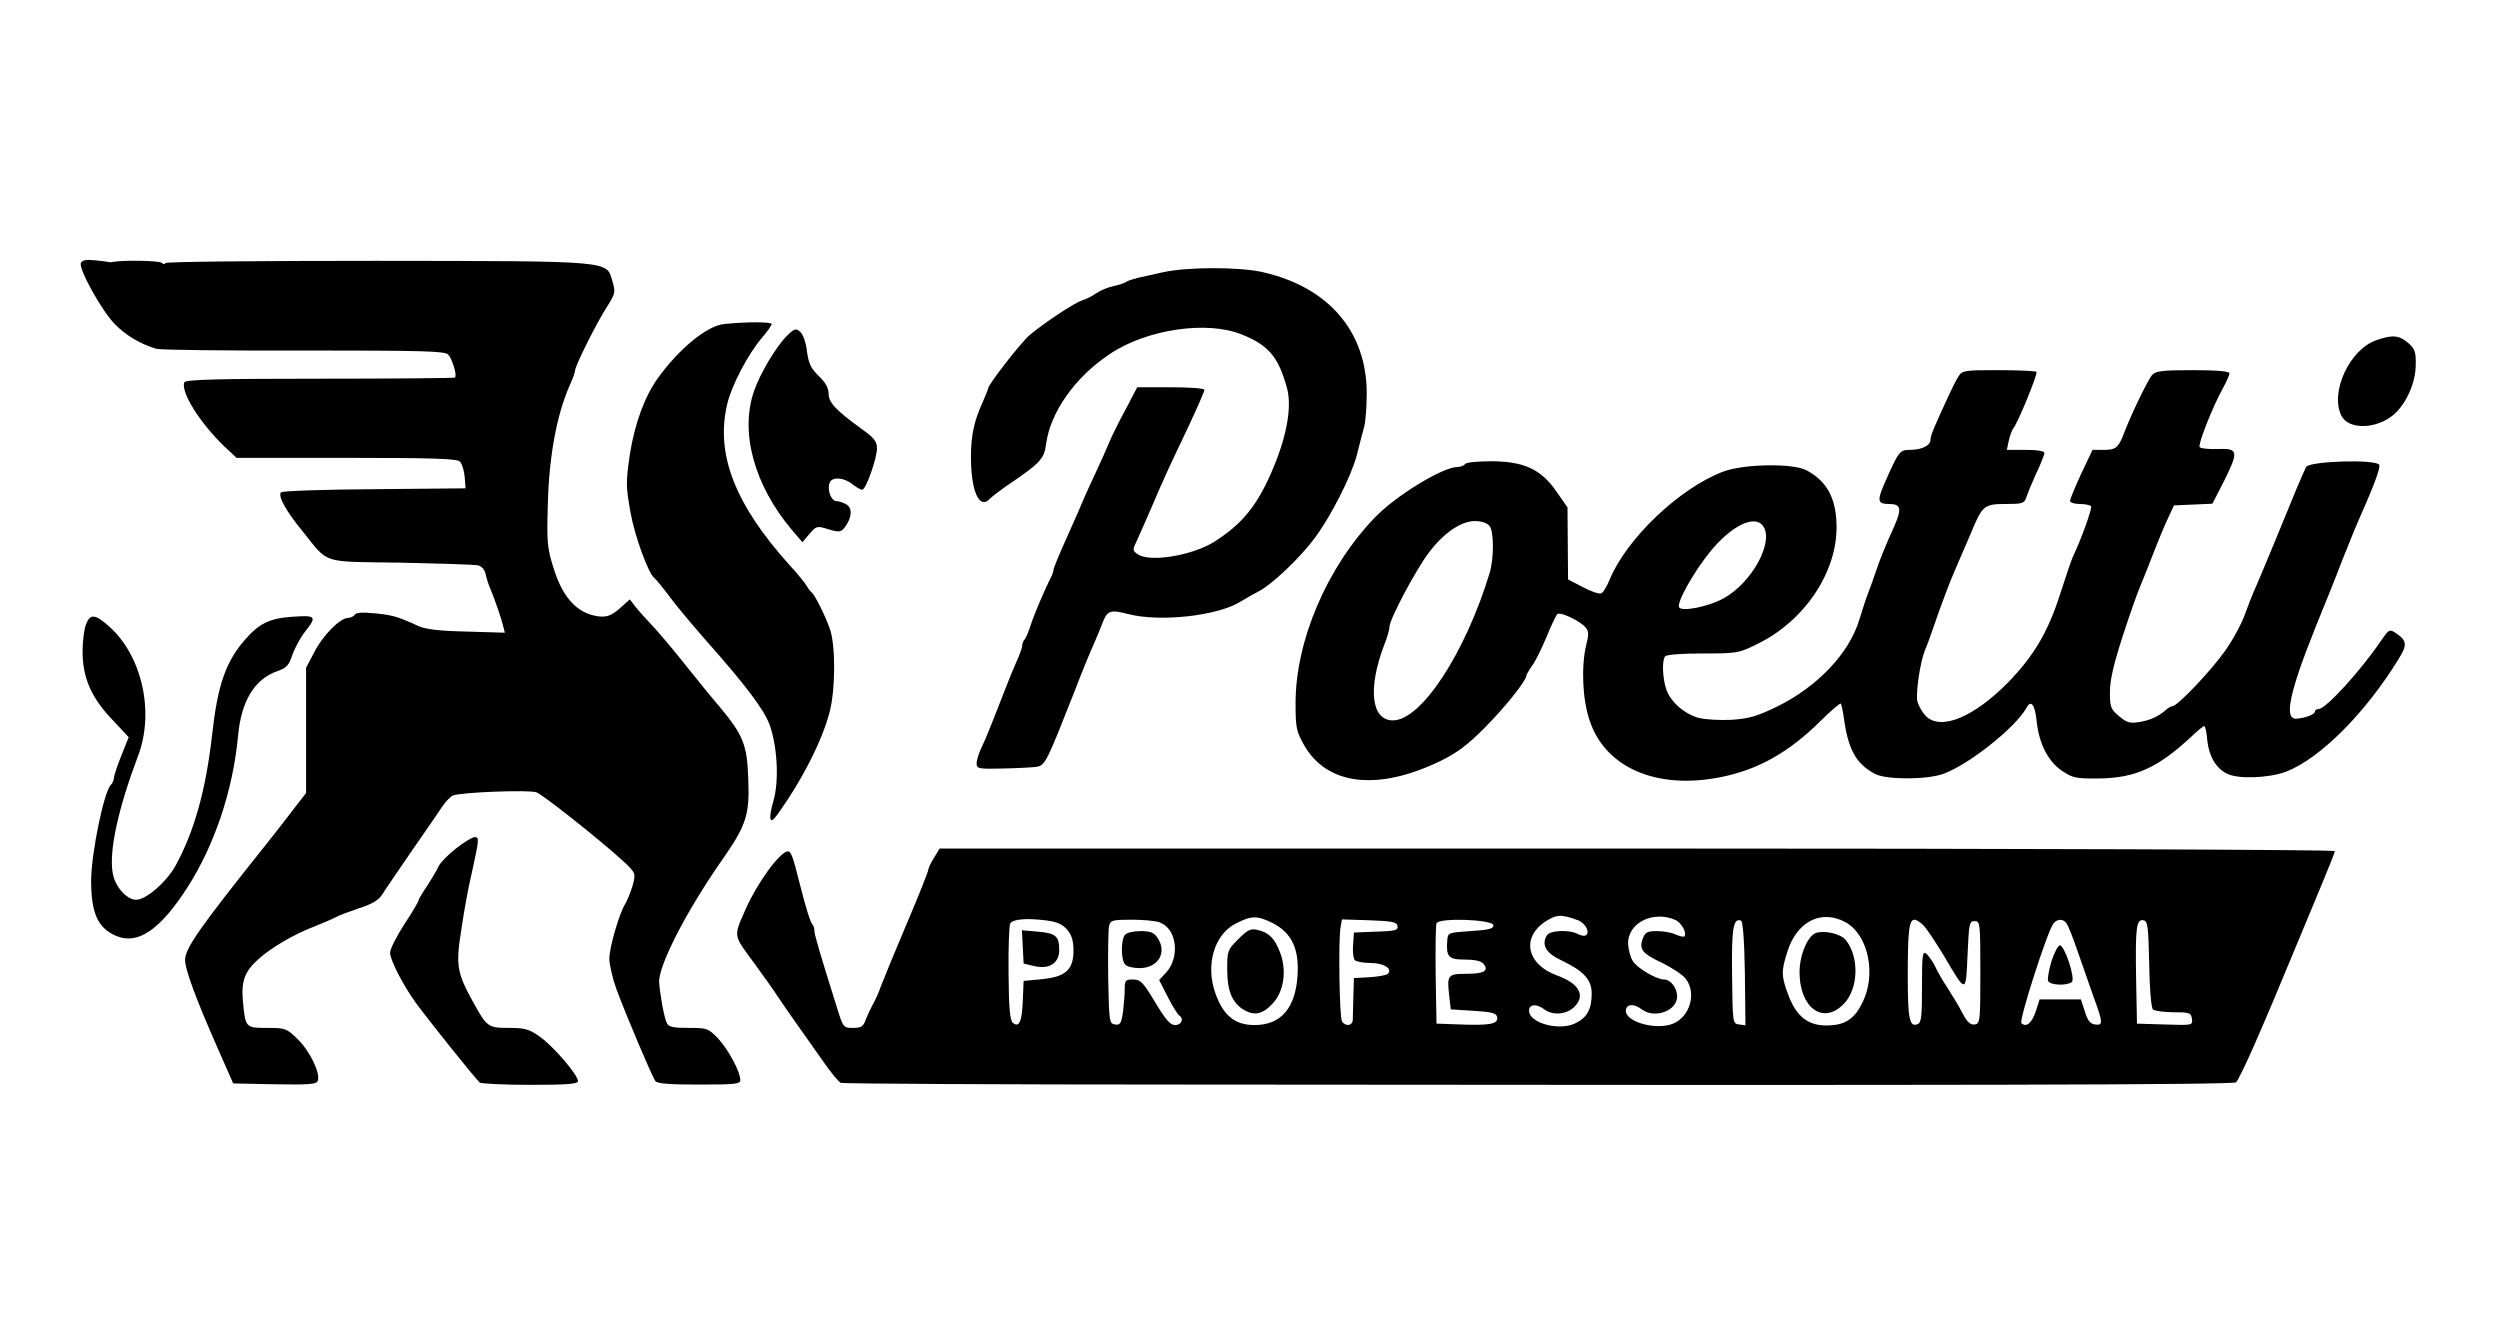
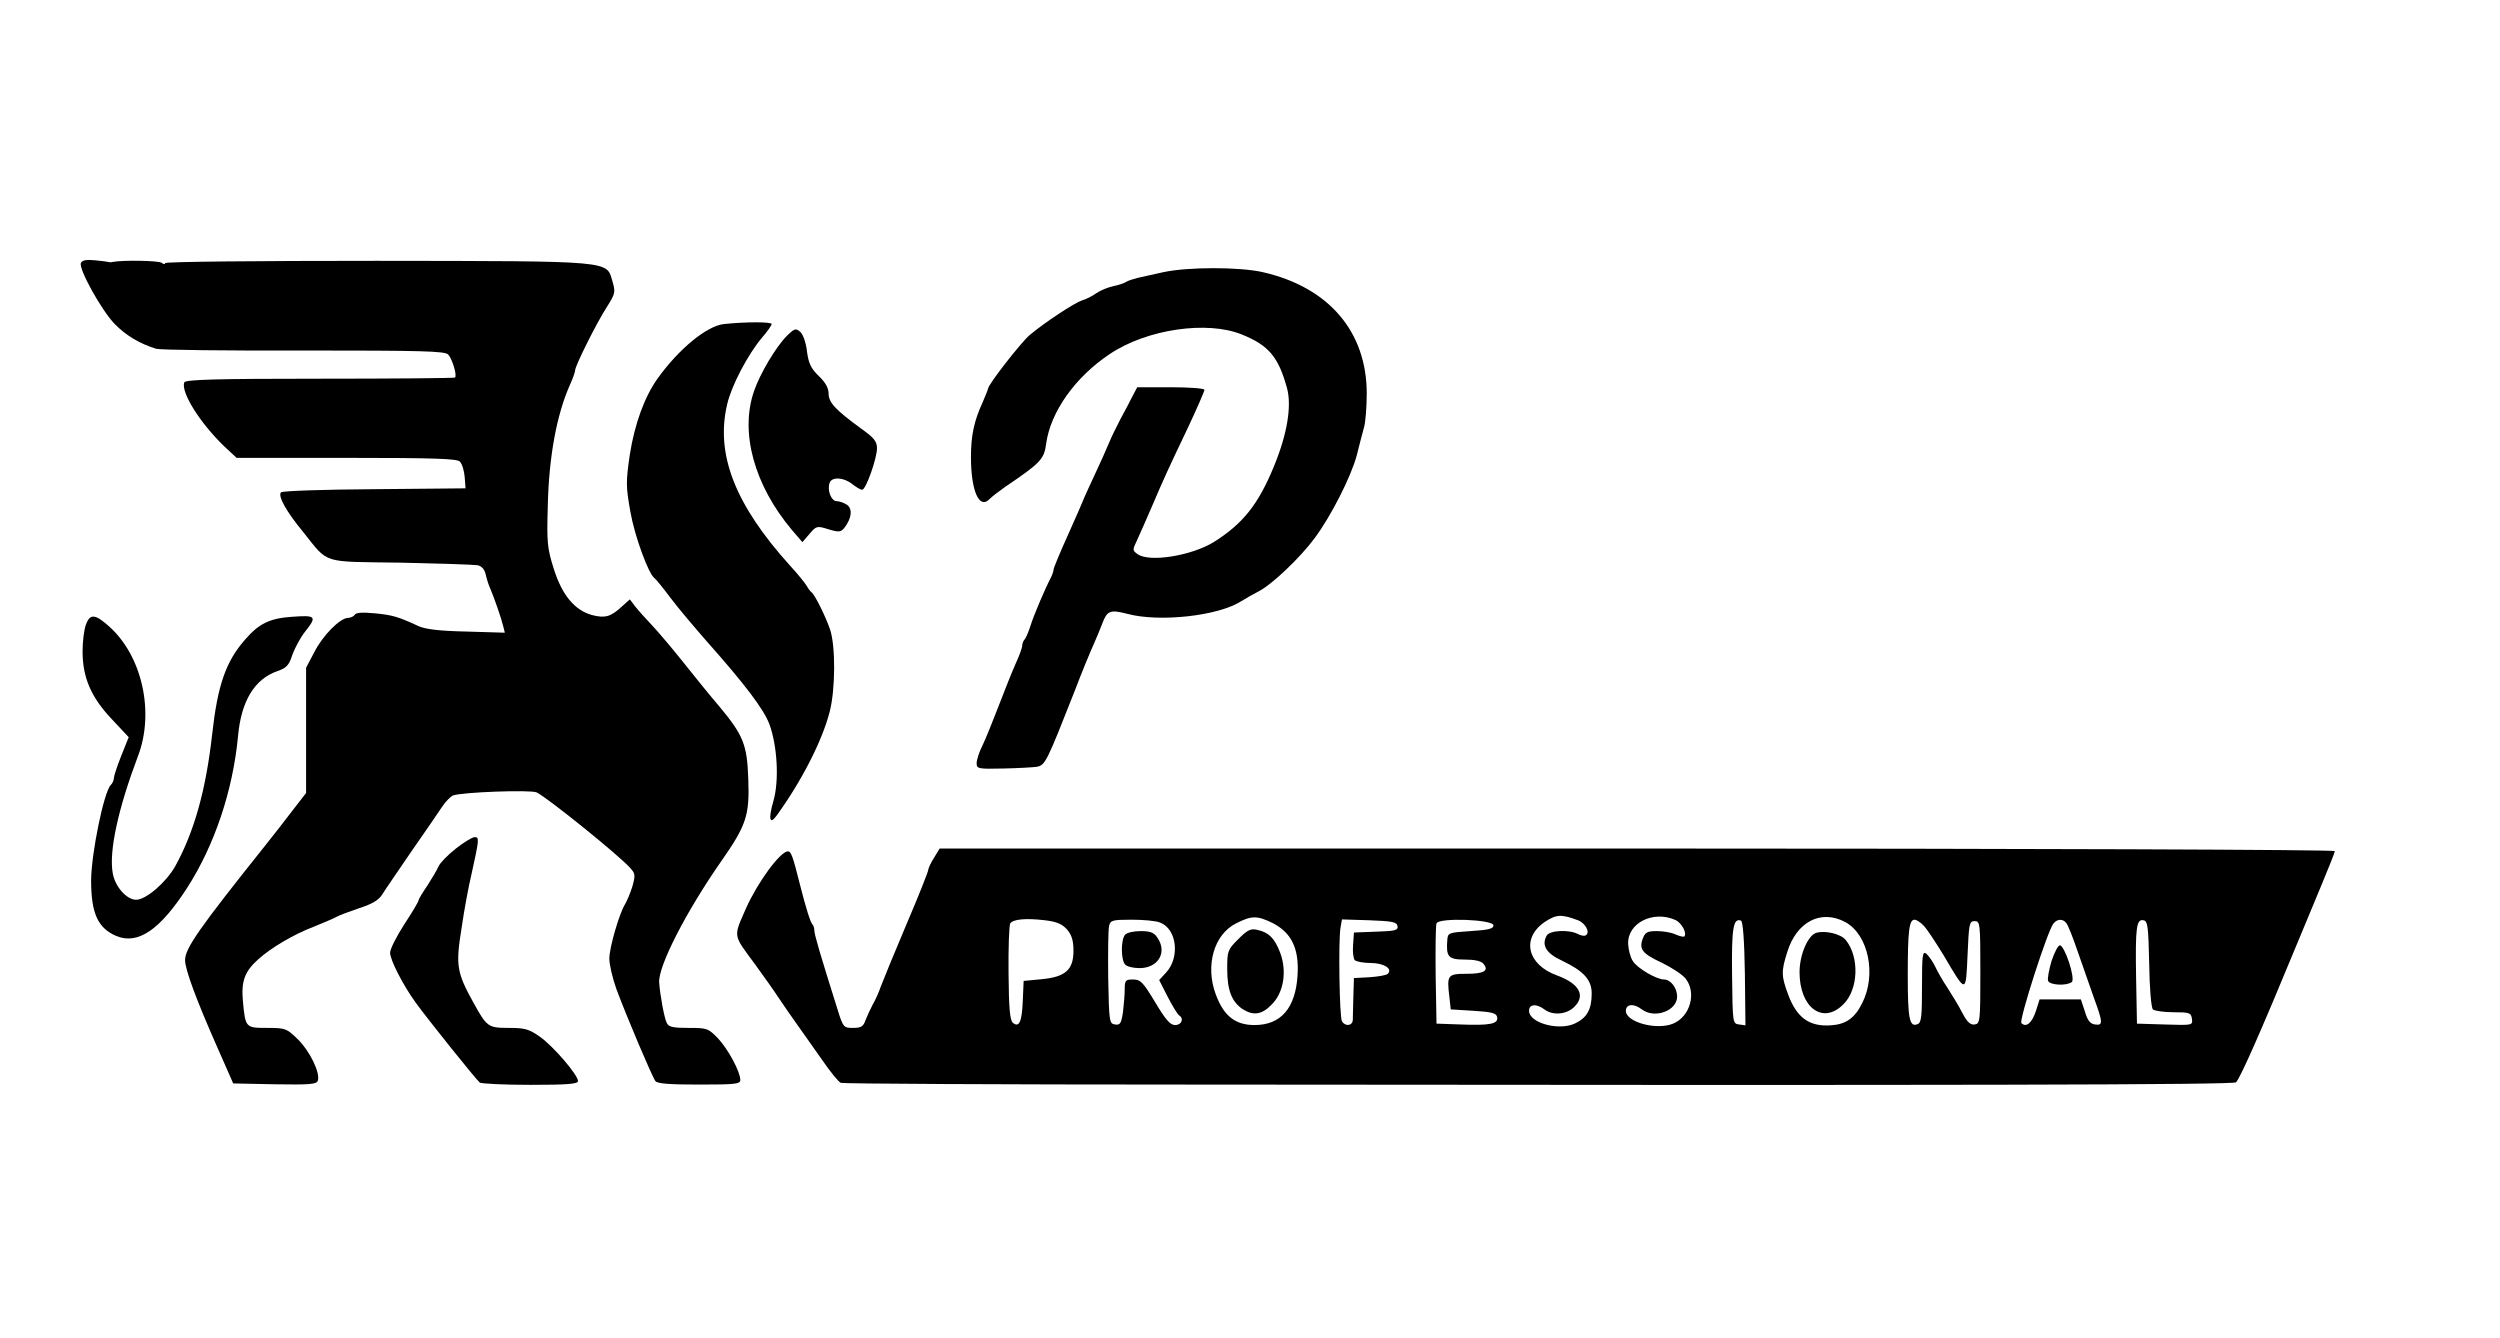
<svg xmlns="http://www.w3.org/2000/svg" version="1.0" width="878pt" height="470pt" viewBox="0 0 878 470" preserveAspectRatio="xMidYMid meet">
  <g transform="translate(0,470) scale(0.1,-0.1)" fill="#000000" stroke="none">
    <path d="M284 3776 c-8 -21 73 -167 119 -214 39 -40 87 -69 146 -87 13 -4 245 -7 517 -6 418 0 496 -2 508 -14 14 -15 32 -73 24 -81 -3 -2 -217 -4 -476 -4 -363 0 -471 -3 -475 -13 -12 -35 55 -142 140 -224 l44 -41 385 0 c312 0 389 -3 399 -13 8 -8 15 -32 17 -54 l3 -40 -320 -3 c-175 -1 -323 -6 -328 -11 -12 -12 17 -66 79 -141 90 -112 60 -102 341 -106 137 -3 258 -7 270 -9 15 -3 25 -15 29 -33 3 -15 10 -36 15 -47 13 -30 40 -107 46 -133 l6 -24 -134 4 c-96 2 -144 8 -169 19 -71 33 -91 39 -153 45 -43 4 -67 3 -71 -5 -4 -6 -15 -11 -24 -11 -28 -1 -88 -61 -118 -120 l-29 -55 0 -220 0 -220 -45 -58 c-25 -33 -67 -87 -95 -122 -238 -298 -285 -366 -285 -407 0 -33 40 -141 114 -308 l55 -125 146 -3 c122 -2 146 0 151 12 10 27 -28 105 -70 146 -39 38 -43 40 -107 40 -77 0 -77 0 -86 95 -6 69 6 103 54 146 43 39 123 87 194 114 35 14 72 30 81 35 10 6 46 19 81 31 44 14 67 28 79 47 9 15 56 83 103 152 48 69 97 140 108 157 12 18 29 35 37 39 29 12 274 21 295 11 41 -21 288 -220 329 -266 17 -19 18 -25 7 -64 -7 -23 -19 -51 -26 -63 -20 -32 -55 -152 -55 -191 0 -20 11 -68 25 -107 34 -92 125 -307 137 -323 7 -9 53 -12 154 -12 127 0 144 2 144 16 0 29 -42 107 -78 146 -35 36 -39 37 -104 37 -54 0 -69 3 -76 17 -9 16 -24 100 -27 143 -3 58 94 247 217 424 89 127 101 162 96 290 -4 120 -17 153 -100 253 -32 37 -90 109 -129 158 -40 50 -89 108 -110 130 -21 22 -47 51 -58 65 l-19 25 -29 -26 c-38 -35 -58 -41 -104 -29 -61 17 -105 70 -134 162 -23 73 -25 92 -21 226 4 168 31 315 77 419 11 24 19 47 19 53 0 15 76 168 112 223 29 46 30 51 19 89 -22 73 10 71 -829 72 -416 0 -742 -3 -742 -8 0 -5 -6 -4 -12 1 -11 8 -137 10 -173 3 -6 -2 -12 -1 -15 0 -3 1 -24 4 -48 6 -29 3 -44 0 -48 -10z" />
    <path d="M4085 3744 c-33 -7 -73 -16 -90 -20 -16 -4 -34 -10 -40 -14 -5 -4 -26 -11 -45 -15 -19 -4 -46 -15 -60 -25 -14 -10 -36 -21 -50 -25 -27 -9 -129 -76 -183 -121 -31 -26 -147 -175 -147 -189 0 -3 -9 -24 -19 -48 -30 -65 -41 -116 -41 -192 0 -119 29 -185 65 -148 10 10 35 29 55 43 124 84 137 97 144 151 15 112 102 235 224 316 130 87 342 118 464 68 94 -38 128 -79 158 -188 17 -63 1 -161 -46 -275 -55 -134 -109 -201 -210 -265 -79 -49 -228 -73 -269 -43 -18 13 -18 15 -2 48 9 19 32 72 52 118 45 105 55 127 127 278 32 68 58 128 58 133 0 5 -53 9 -118 9 l-118 0 -17 -32 c-9 -18 -27 -53 -41 -78 -13 -25 -32 -63 -41 -85 -9 -22 -30 -69 -47 -105 -17 -36 -34 -74 -39 -85 -4 -11 -30 -71 -58 -133 -28 -62 -51 -117 -51 -123 0 -5 -4 -17 -9 -27 -20 -38 -59 -129 -71 -167 -7 -22 -16 -44 -21 -50 -5 -5 -9 -15 -9 -23 0 -7 -11 -37 -24 -65 -13 -29 -39 -95 -59 -147 -20 -52 -45 -114 -56 -137 -12 -23 -21 -52 -21 -63 0 -20 5 -21 93 -19 50 1 104 4 118 6 30 6 34 14 134 268 25 66 55 138 65 160 10 22 23 54 30 72 18 49 28 53 90 37 113 -30 320 -7 400 45 14 9 41 24 60 34 46 23 146 118 197 187 58 78 128 216 148 291 9 35 20 80 26 100 5 20 9 72 9 117 0 217 -133 373 -364 426 -82 19 -265 19 -351 0z" />
    <path d="M2543 3562 c-60 -6 -159 -87 -234 -192 -46 -65 -80 -159 -97 -266 -14 -97 -14 -112 2 -202 15 -85 63 -216 84 -232 5 -3 30 -34 57 -70 27 -36 84 -103 125 -150 135 -152 202 -240 222 -293 28 -76 35 -199 14 -271 -18 -62 -13 -84 11 -51 88 121 161 264 187 366 20 78 21 230 1 289 -16 46 -53 121 -65 130 -4 3 -11 12 -16 21 -5 9 -31 42 -59 72 -194 215 -263 392 -221 568 15 65 73 175 122 233 19 22 34 43 34 48 0 8 -91 8 -167 0z" />
    <path d="M2764 3521 c-38 -38 -94 -131 -116 -195 -50 -145 1 -330 133 -487 l37 -43 25 29 c24 28 26 29 67 16 37 -11 43 -10 56 6 25 33 29 65 9 80 -11 7 -27 13 -37 13 -19 0 -34 40 -24 65 8 21 49 19 79 -5 14 -11 29 -20 35 -20 13 0 52 110 52 146 0 24 -11 37 -56 69 -89 65 -114 91 -114 123 0 19 -11 39 -34 61 -28 27 -36 44 -42 87 -3 30 -14 60 -23 68 -16 14 -20 13 -47 -13z" />
-     <path d="M8345 3505 c-94 -33 -163 -184 -122 -265 25 -50 123 -48 184 4 43 37 77 112 77 174 1 47 -3 57 -27 78 -32 27 -55 29 -112 9z" />
-     <path d="M6878 3378 c-8 -13 -21 -39 -30 -58 -58 -125 -68 -150 -68 -164 0 -21 -31 -36 -73 -36 -36 0 -39 -5 -91 -123 -24 -57 -21 -67 19 -67 42 0 45 -17 16 -82 -33 -73 -48 -111 -64 -158 -8 -25 -20 -56 -25 -70 -6 -14 -20 -57 -32 -96 -35 -118 -148 -237 -290 -306 -70 -34 -98 -42 -160 -46 -41 -2 -93 1 -115 7 -50 14 -98 56 -113 100 -13 38 -16 101 -4 116 4 6 60 10 132 10 122 0 127 1 195 35 162 80 275 248 275 408 0 99 -32 161 -105 200 -47 26 -223 23 -295 -5 -152 -58 -338 -235 -397 -379 -10 -24 -23 -46 -30 -48 -7 -3 -36 7 -64 22 l-52 27 -1 126 -1 127 -39 56 c-54 78 -114 106 -230 106 -47 0 -88 -4 -91 -10 -3 -5 -15 -10 -26 -10 -52 0 -217 -101 -290 -177 -169 -175 -279 -434 -279 -652 0 -88 3 -100 30 -148 81 -142 260 -162 480 -55 56 27 96 57 155 117 69 69 145 164 145 181 0 3 9 19 20 35 12 15 34 61 51 101 16 40 34 77 38 81 10 10 81 -24 100 -47 11 -13 11 -25 2 -60 -18 -74 -14 -189 11 -264 54 -168 236 -247 463 -201 132 27 238 87 351 199 35 35 66 61 69 59 2 -3 6 -21 9 -39 15 -120 43 -172 111 -208 40 -21 184 -21 242 1 91 34 251 162 290 231 16 30 30 12 36 -49 8 -77 41 -141 90 -173 36 -24 48 -27 131 -26 126 2 205 38 321 146 22 21 43 38 46 38 4 0 9 -23 11 -51 6 -54 30 -97 69 -116 38 -20 147 -16 208 7 119 46 280 207 397 399 29 47 27 62 -14 89 -20 13 -23 11 -49 -27 -74 -109 -195 -241 -220 -241 -7 0 -13 -4 -13 -9 0 -10 -34 -23 -65 -25 -45 -3 -25 92 69 326 30 73 73 180 95 238 23 58 46 114 51 125 58 131 80 190 76 202 -8 21 -245 14 -257 -7 -4 -8 -19 -42 -33 -75 -13 -33 -48 -116 -76 -185 -28 -69 -59 -141 -67 -160 -9 -19 -26 -62 -38 -95 -11 -33 -43 -92 -70 -130 -48 -69 -168 -195 -185 -195 -5 0 -15 -6 -22 -12 -25 -23 -57 -38 -96 -44 -32 -5 -43 -2 -70 21 -29 24 -32 32 -32 85 0 41 13 97 45 196 25 77 52 153 59 169 7 17 28 68 46 115 18 47 42 105 54 130 l21 45 68 3 67 3 41 80 c52 105 50 115 -23 112 -32 -1 -60 2 -63 7 -6 10 45 140 82 207 13 23 23 47 23 52 0 7 -45 11 -128 11 -110 0 -131 -3 -144 -17 -15 -18 -71 -133 -98 -203 -20 -53 -29 -60 -72 -60 l-39 0 -40 -84 c-21 -46 -39 -89 -39 -95 0 -6 15 -11 34 -11 19 0 37 -4 40 -8 4 -8 -35 -117 -64 -177 -5 -11 -26 -72 -46 -135 -42 -131 -93 -216 -182 -307 -120 -122 -236 -170 -288 -118 -13 13 -26 36 -30 51 -7 27 10 141 26 179 5 11 17 43 26 70 32 93 61 170 83 220 12 28 36 83 53 123 40 97 46 102 123 102 57 0 64 2 71 22 4 13 20 51 35 85 16 33 29 66 29 72 0 7 -25 11 -66 11 l-66 0 7 33 c4 17 11 37 16 43 17 21 87 193 81 198 -3 3 -63 6 -133 6 -121 0 -127 -1 -141 -22z m-1647 -525 c16 -19 16 -112 1 -164 -85 -281 -240 -519 -340 -519 -76 0 -89 111 -31 264 11 27 19 56 19 65 0 26 93 201 138 260 52 69 113 111 162 111 23 0 43 -7 51 -17z m959 2 c44 -53 -36 -202 -138 -257 -53 -29 -145 -47 -155 -31 -10 16 54 129 112 199 72 87 151 126 181 89z" />
    <path d="M302 2507 c-7 -18 -12 -61 -12 -95 0 -91 30 -161 102 -237 l60 -64 -26 -65 c-14 -35 -26 -71 -26 -78 0 -8 -5 -19 -11 -25 -24 -24 -68 -238 -69 -334 0 -116 23 -168 88 -196 76 -32 154 21 250 170 96 150 160 341 178 532 11 123 58 200 138 228 32 11 41 20 53 58 9 24 28 60 44 80 43 54 39 59 -43 53 -79 -5 -118 -23 -167 -80 -68 -77 -97 -161 -116 -334 -22 -195 -63 -342 -130 -463 -32 -56 -102 -117 -137 -117 -33 0 -74 46 -82 93 -14 77 19 227 88 410 60 155 15 355 -102 458 -48 43 -66 44 -80 6z" />
    <path d="M1600 1719 c-28 -22 -55 -50 -60 -62 -5 -12 -23 -42 -39 -67 -17 -25 -31 -48 -31 -52 0 -4 -22 -42 -50 -84 -27 -42 -50 -87 -50 -100 0 -25 45 -113 89 -174 41 -57 215 -274 226 -282 6 -4 85 -8 178 -8 127 0 167 3 167 13 0 22 -88 124 -134 156 -38 27 -53 31 -109 31 -73 0 -77 3 -125 90 -58 105 -62 130 -41 260 9 63 25 149 35 190 27 123 28 130 11 130 -8 0 -38 -18 -67 -41z" />
    <path d="M3280 1687 c-11 -17 -20 -37 -20 -42 0 -6 -34 -92 -76 -190 -42 -99 -82 -197 -90 -218 -7 -21 -20 -50 -29 -65 -8 -15 -19 -39 -25 -54 -8 -23 -15 -28 -44 -28 -33 0 -35 2 -54 63 -62 197 -82 265 -82 279 0 8 -3 18 -7 22 -7 7 -23 58 -44 141 -25 100 -31 115 -42 115 -27 0 -107 -110 -147 -200 -45 -103 -47 -90 32 -197 29 -40 66 -92 81 -115 16 -24 45 -66 65 -94 20 -28 60 -85 89 -126 29 -42 58 -78 66 -81 8 -3 558 -6 1223 -6 2747 -3 3668 -1 3677 8 15 15 90 185 212 481 24 58 64 154 89 214 25 60 46 113 46 117 0 5 -1103 9 -2450 9 l-2450 0 -20 -33z m2262 -219 c26 -10 44 -43 27 -53 -5 -3 -17 -1 -28 5 -31 16 -99 13 -109 -6 -19 -33 -2 -62 52 -87 78 -37 106 -68 106 -116 0 -57 -17 -86 -60 -106 -57 -26 -160 3 -160 45 0 24 26 26 54 5 29 -22 76 -18 103 7 43 40 21 83 -58 112 -106 38 -127 131 -44 188 41 27 58 28 117 6z m-1794 -33 c16 -19 22 -39 22 -74 0 -67 -28 -92 -112 -100 l-63 -6 -3 -70 c-3 -75 -13 -95 -35 -77 -10 9 -14 50 -15 174 -1 90 2 168 6 175 10 15 55 19 122 11 42 -5 60 -13 78 -33z m722 23 c66 -34 93 -90 87 -183 -7 -115 -58 -175 -151 -175 -68 0 -108 32 -136 107 -38 101 -7 211 71 250 55 28 74 28 129 1z m1414 11 c22 -10 42 -47 31 -58 -3 -2 -16 1 -30 7 -14 7 -44 12 -66 12 -33 0 -41 -4 -49 -25 -15 -38 -3 -54 66 -86 35 -17 73 -42 84 -56 39 -50 16 -133 -44 -158 -58 -24 -166 5 -166 45 0 24 28 27 56 5 45 -34 124 -5 124 45 0 31 -23 60 -46 60 -26 0 -93 39 -109 64 -9 13 -16 40 -17 61 -3 73 88 119 166 84z m596 -7 c82 -44 111 -185 60 -285 -26 -53 -58 -75 -111 -78 -75 -5 -119 27 -149 108 -24 65 -25 81 -3 150 33 106 118 150 203 105z m-2406 -2 c59 -22 71 -122 21 -176 l-24 -26 30 -59 c17 -33 35 -62 40 -65 18 -11 9 -34 -14 -34 -17 0 -33 18 -70 80 -43 71 -51 80 -78 80 -26 0 -29 -3 -29 -34 0 -18 -3 -54 -6 -80 -6 -40 -10 -47 -28 -44 -20 3 -21 9 -24 163 -1 88 0 170 3 183 5 20 11 22 80 22 40 0 85 -4 99 -10z m834 -12 c3 -15 -7 -18 -75 -20 l-78 -3 -3 -44 c-2 -24 1 -48 6 -53 5 -5 30 -10 55 -10 47 0 79 -20 61 -38 -5 -5 -34 -10 -64 -12 l-55 -3 -2 -65 c-1 -36 -2 -73 -2 -82 -1 -21 -26 -24 -38 -5 -9 14 -13 287 -5 330 l5 28 96 -3 c81 -3 96 -6 99 -20z m337 2 c0 -12 -18 -16 -80 -20 -77 -5 -80 -6 -82 -30 -5 -60 3 -70 61 -70 35 0 58 -5 66 -15 20 -24 2 -35 -59 -35 -67 0 -70 -4 -61 -80 l5 -45 80 -5 c65 -4 80 -8 83 -22 5 -24 -25 -30 -128 -26 l-85 3 -3 170 c-1 93 0 175 3 182 7 21 200 14 200 -7z m883 -169 l2 -182 -22 3 c-23 3 -23 4 -25 173 -2 166 4 201 31 192 7 -2 12 -65 14 -186z m629 167 c12 -13 42 -59 69 -103 80 -136 78 -136 84 1 5 111 6 119 25 119 19 0 20 -7 20 -180 0 -173 -1 -180 -20 -183 -15 -2 -26 8 -43 40 -12 24 -36 63 -52 88 -17 25 -36 59 -44 76 -8 17 -22 36 -30 44 -14 11 -16 -1 -16 -114 0 -107 -2 -128 -16 -133 -28 -11 -34 18 -34 172 0 158 5 195 24 195 7 0 22 -10 33 -22z m500 10 c6 -7 24 -53 41 -103 17 -49 42 -121 56 -160 32 -87 32 -97 4 -93 -17 2 -27 14 -36 46 l-14 42 -72 0 -73 0 -13 -41 c-14 -42 -34 -59 -51 -42 -9 9 92 325 113 350 13 16 33 17 45 1z m291 -143 c1 -84 7 -154 13 -160 5 -5 38 -10 72 -10 57 0 62 -2 65 -23 3 -23 3 -23 -95 -20 l-98 3 -3 160 c-3 179 1 208 26 203 15 -3 17 -21 20 -153z" />
-     <path d="M3592 1374 l3 -58 38 -9 c51 -12 87 10 87 56 0 49 -12 60 -75 65 l-56 5 3 -59z" />
    <path d="M4349 1402 c-38 -38 -39 -42 -39 -106 0 -74 16 -114 54 -140 38 -24 68 -20 103 17 42 42 53 117 29 181 -19 50 -39 71 -79 80 -24 6 -35 1 -68 -32z" />
    <path d="M6379 1424 c-30 -9 -59 -78 -59 -138 0 -125 82 -186 154 -113 53 52 57 166 8 226 -17 21 -71 34 -103 25z" />
    <path d="M3952 1418 c-16 -16 -16 -90 0 -106 7 -7 29 -12 50 -12 66 0 99 56 62 108 -11 17 -25 22 -58 22 -23 0 -47 -5 -54 -12z" />
    <path d="M7205 1325 c-9 -31 -15 -62 -12 -70 6 -15 65 -18 83 -4 14 11 -25 129 -42 129 -6 0 -19 -25 -29 -55z" />
  </g>
</svg>